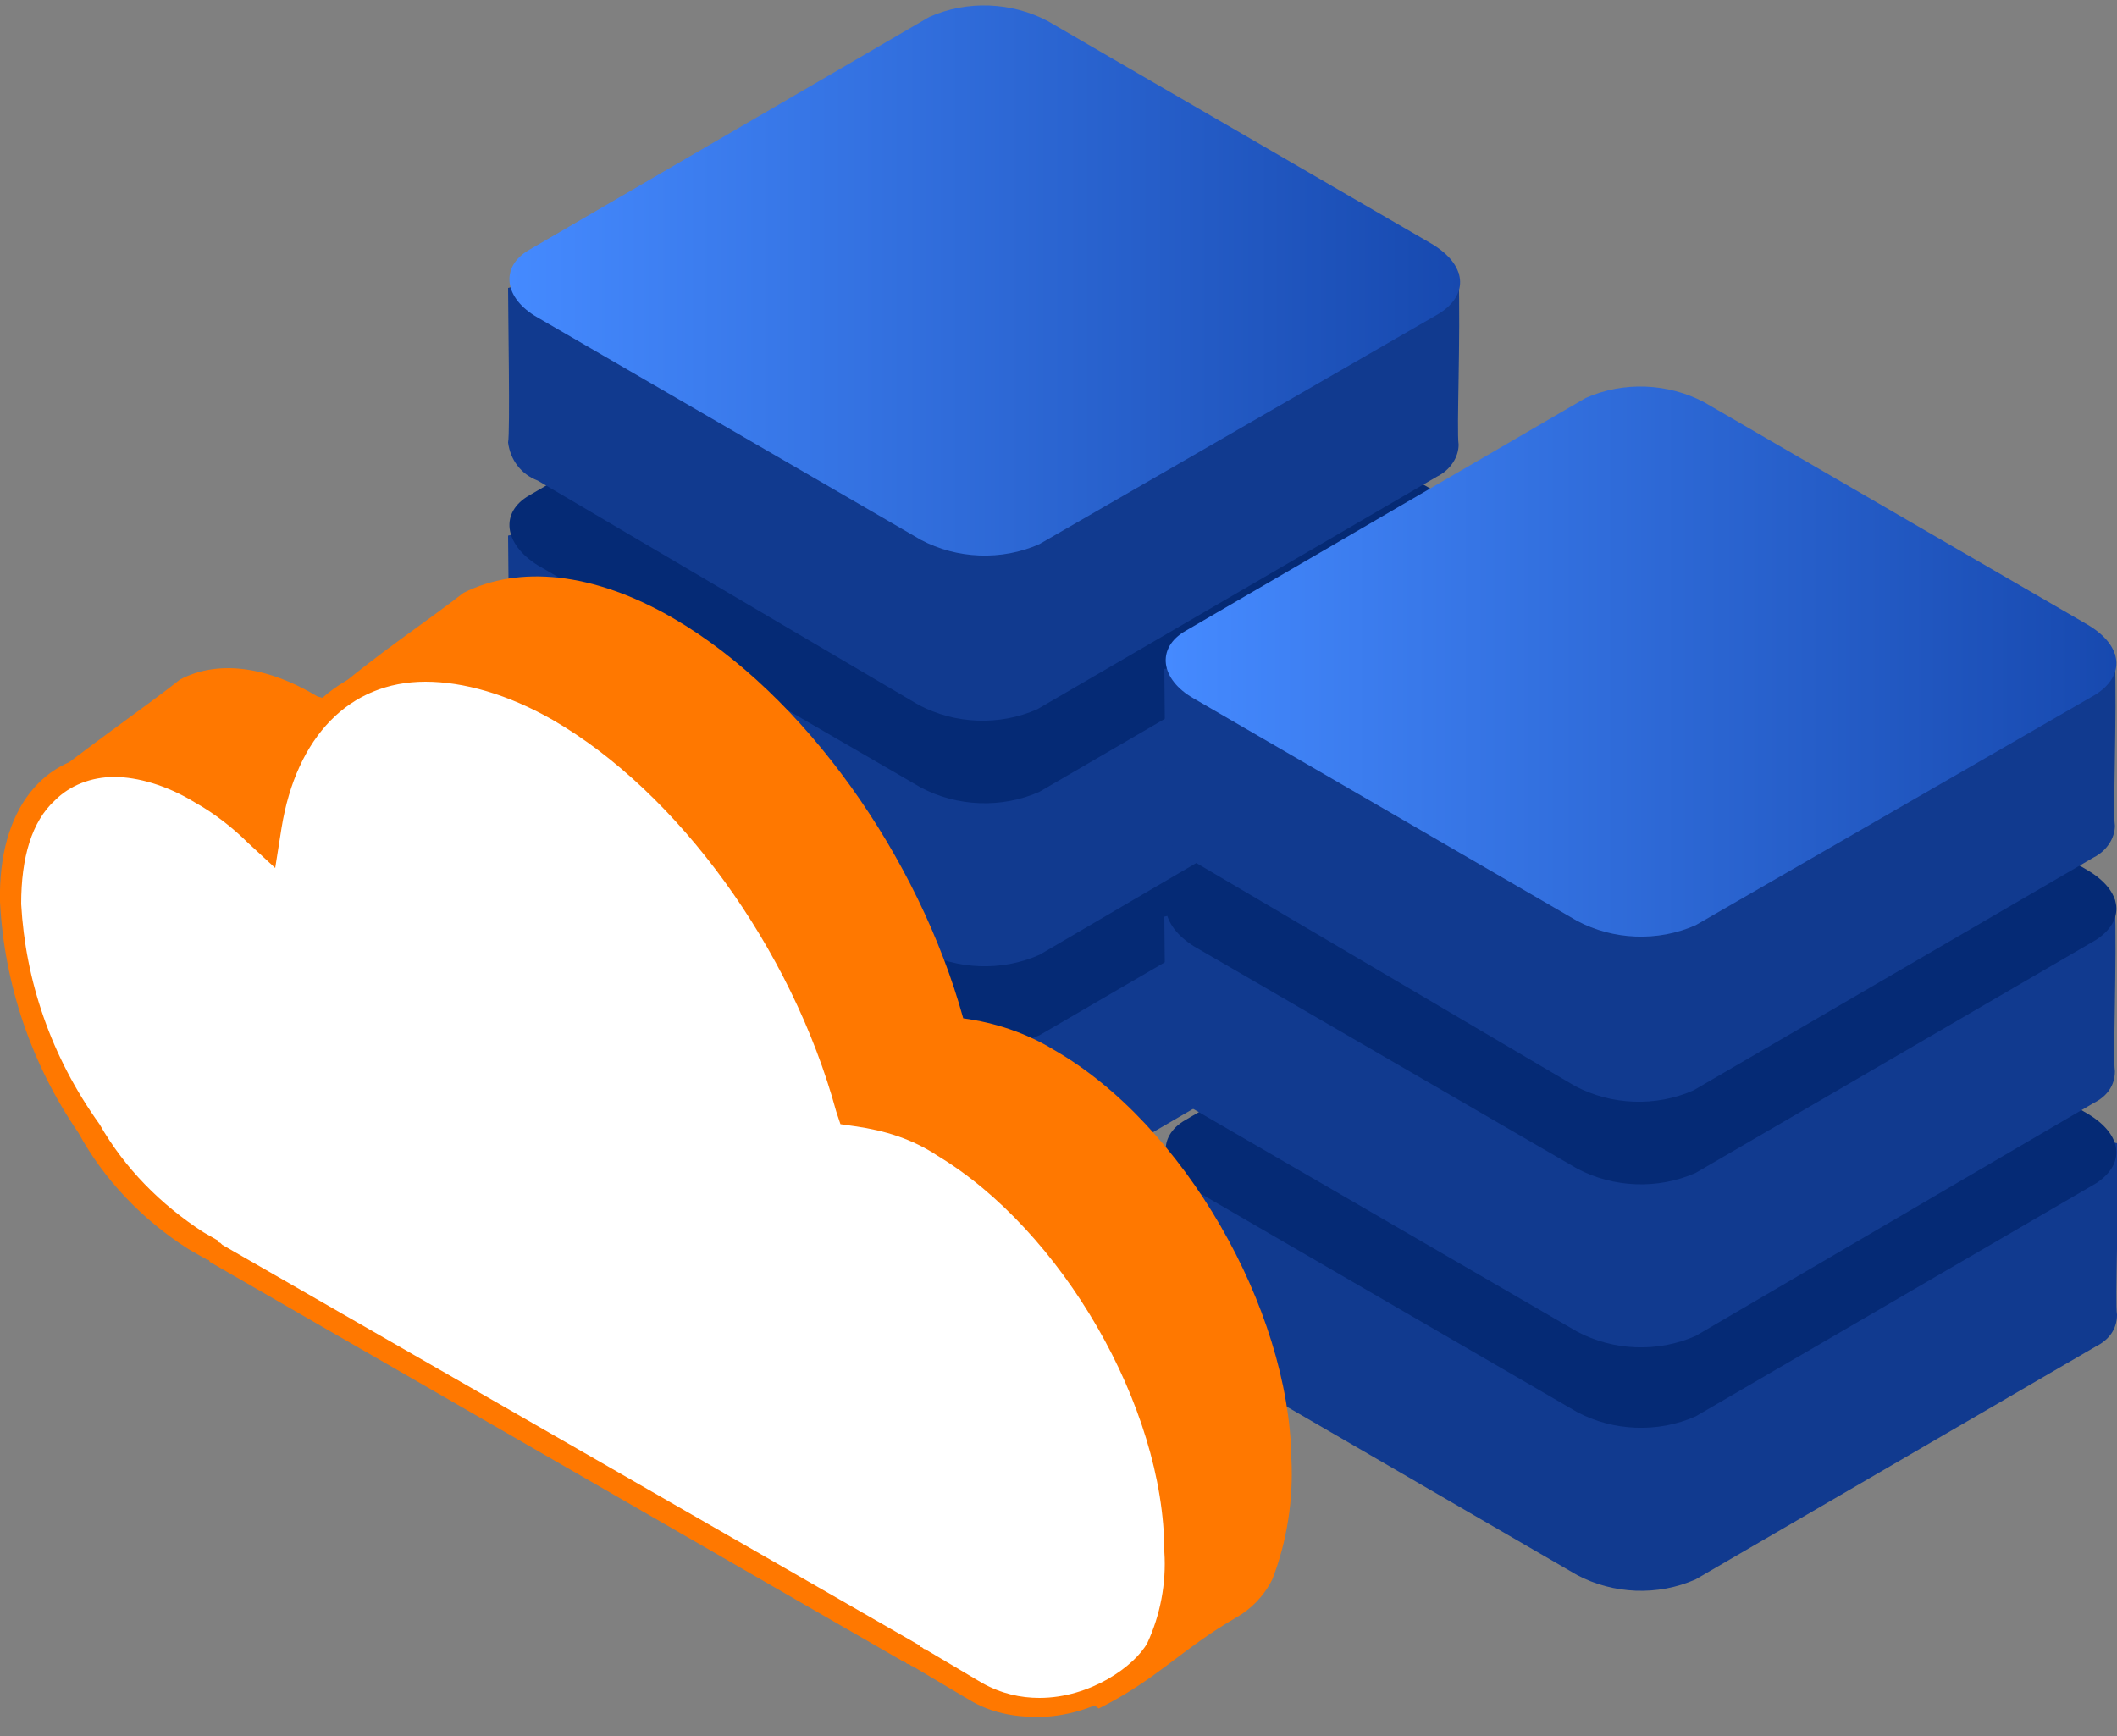
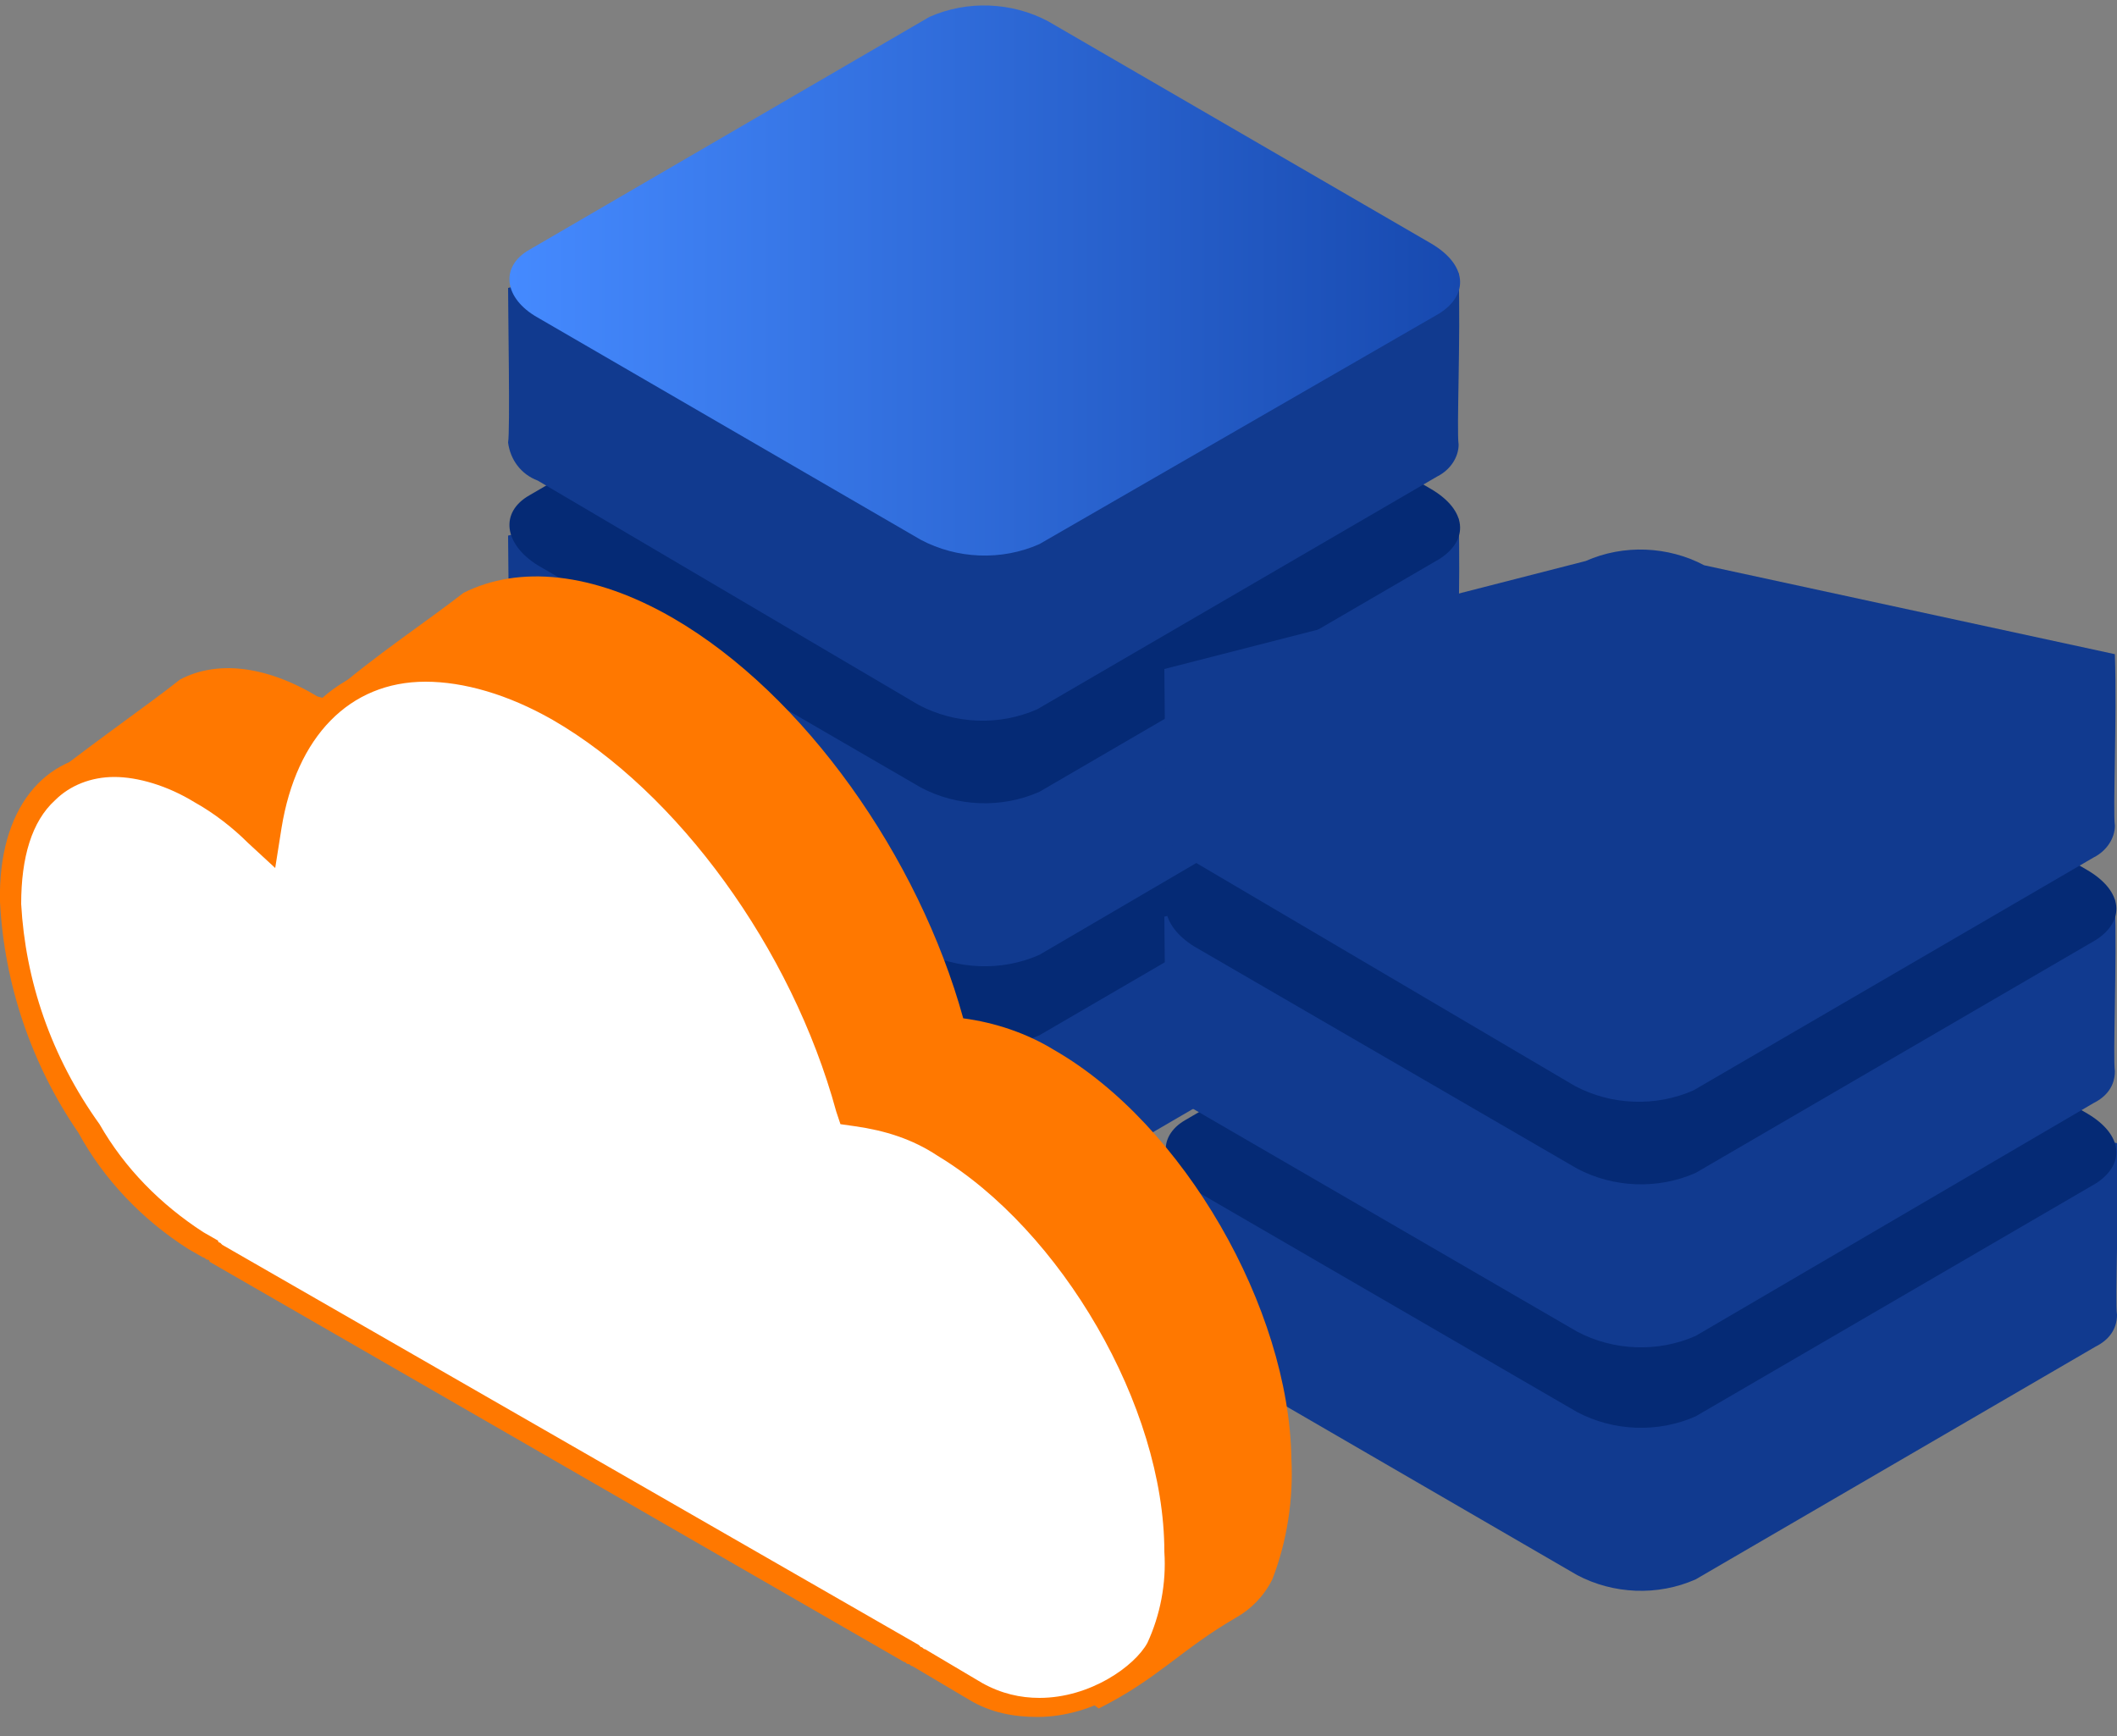
<svg xmlns="http://www.w3.org/2000/svg" width="100" height="82" class="svg-icon turbo is-animated">
  <rect width="100%" height="100%" fill="#808080" stroke="none" />
  <g fill-rule="evenodd" clip-rule="evenodd">
    <path fill="#113A8F" d="M24 36.8l19.9-5.2c1.8-.8 3.9-.7 5.6.2L69 36c.1 3.1-.1 7.5 0 8.1 0 .7-.4 1.2-1 1.5l-18.9 11c-1.8.8-3.9.7-5.6-.2L25.4 45.9c-.8-.3-1.3-1-1.4-1.8.1-.6 0-6.2 0-7.3z" />
    <path fill="#052A75" d="M25 34.9l18.9-11c1.8-.8 3.9-.7 5.6.2l18.1 10.5c1.7 1 1.8 2.4.4 3.3l-18.9 11c-1.8.8-3.9.7-5.6-.2L25.4 38.2c-1.6-1-1.8-2.5-.4-3.3z" />
  </g>
  <g fill-rule="evenodd" clip-rule="evenodd">
    <path fill="#113A8F" d="M24 25.3l19.9-5.1c1.8-.8 3.9-.7 5.6.2l19.4 4.1c.1 3.1-.1 7.4 0 8.1 0 .7-.4 1.2-1 1.5l-18.8 11c-1.8.8-3.9.7-5.6-.2L25.4 34.4c-.8-.3-1.3-1-1.4-1.8.1-.6 0-6.2 0-7.3z" />
    <path fill="#052A75" d="M25 23.4l18.9-11c1.8-.8 3.9-.7 5.6.2l18.1 10.5c1.7 1 1.8 2.4.4 3.3l-18.9 11c-1.8.8-3.9.7-5.6-.2L25.4 26.7c-1.6-1-1.8-2.5-.4-3.3z" />
  </g>
  <g>
    <path fill="#113A8F" fill-rule="evenodd" d="M24 13.6l19.9-5.1c1.8-.8 3.9-.7 5.6.2l19.4 4.2c.1 3.1-.1 7.4 0 8.1 0 .6-.4 1.2-1 1.5L49 33.5c-1.8.8-3.9.7-5.6-.2l-18-10.6c-.8-.3-1.3-1-1.4-1.8.1-.5 0-6.1 0-7.3z" clip-rule="evenodd" />
    <linearGradient id="a" x1="24.066" x2="68.972" y1="70.75" y2="70.75" gradientTransform="matrix(1 0 0 -1 0 84)" gradientUnits="userSpaceOnUse">
      <stop offset="0" stop-color="#458aff" />
      <stop offset="1" stop-color="#1749af" />
    </linearGradient>
    <path fill="url(&quot;#a&quot;)" fill-rule="evenodd" d="M25 11.8L43.9.8c1.8-.8 3.9-.7 5.6.2l18.1 10.5c1.7 1 1.8 2.4.4 3.3L49.1 25.7c-1.8.8-3.9.7-5.6-.2L25.4 15c-1.6-.9-1.8-2.4-.4-3.2z" clip-rule="evenodd" />
  </g>
  <g fill-rule="evenodd" clip-rule="evenodd">
    <path fill="#113A8F" d="M55 54.8l19.9-5.2c1.8-.8 3.9-.7 5.6.2L100 54c.1 3.1-.1 7.5 0 8.1 0 .7-.4 1.2-1 1.5l-18.9 11c-1.8.8-3.9.7-5.6-.2L56.4 63.9c-.8-.3-1.3-1-1.4-1.8.1-.6 0-6.2 0-7.3z" />
    <path fill="#052A75" d="M56 52.9l18.9-11c1.8-.8 3.9-.7 5.6.2l18.1 10.5c1.7 1 1.8 2.4.4 3.3l-18.9 11c-1.8.8-3.9.7-5.6-.2L56.4 56.2c-1.6-1-1.8-2.5-.4-3.3z" />
  </g>
  <g fill-rule="evenodd" clip-rule="evenodd">
    <path fill="#113A8F" d="M55 43.3l19.9-5.1c1.8-.8 3.9-.7 5.6.2l19.4 4.1c.1 3.1-.1 7.4 0 8.1 0 .7-.4 1.2-1 1.5l-18.8 11c-1.8.8-3.9.7-5.6-.2L56.4 52.4c-.8-.3-1.3-1-1.4-1.8.1-.6 0-6.2 0-7.3z" />
    <path fill="#052A75" d="M56 41.4l18.9-11c1.8-.8 3.9-.7 5.6.2l18.1 10.5c1.7 1 1.8 2.4.4 3.3l-18.9 11c-1.8.8-3.9.7-5.6-.2L56.4 44.7c-1.6-1-1.8-2.5-.4-3.3z" />
  </g>
  <g>
    <path fill="#113A8F" fill-rule="evenodd" d="M55 31.6l19.9-5.1c1.8-.8 3.9-.7 5.6.2l19.4 4.2c.1 3.1-.1 7.4 0 8.1 0 .6-.4 1.2-1 1.5L80 51.5c-1.8.8-3.9.7-5.6-.2l-18-10.6c-.8-.3-1.3-1-1.4-1.8.1-.5 0-6.1 0-7.3z" clip-rule="evenodd" />
    <linearGradient id="b" x1="55.066" x2="99.972" y1="52.75" y2="52.75" gradientTransform="matrix(1 0 0 -1 0 84)" gradientUnits="userSpaceOnUse">
      <stop offset="0" stop-color="#458aff" />
      <stop offset="1" stop-color="#1749af" />
    </linearGradient>
-     <path fill="url(&quot;#b&quot;)" fill-rule="evenodd" d="M56 29.8l18.9-11c1.8-.8 3.9-.7 5.6.2l18.1 10.5c1.7 1 1.8 2.4.4 3.3L80.1 43.7c-1.8.8-3.9.7-5.6-.2L56.4 33c-1.6-.9-1.8-2.4-.4-3.2z" clip-rule="evenodd" />
  </g>
  <g class="svg-icon__animated-element-1">
    <path fill="#FF7800" fill-rule="evenodd" d="M51.9 80.7c2.8-1.4 3.9-2.8 6.5-4.3.7-.4 1.3-1 1.7-1.8.7-1.8 1-3.8.9-5.7-.1-7.1-5.1-15.8-11.2-19.3-1.3-.8-2.8-1.3-4.3-1.5-2.1-7.6-7.5-15.3-13.7-18.9-3.8-2.2-7.3-2.5-9.9-1.2-1.8 1.4-4.1 2.9-6.3 4.8-.4.2-.2.2-.6.1-2.5-1.5-4.8-1.7-6.5-.8-1.5 1.2-4.7 3.4-7 5.3C10 50.1 51.9 80.7 51.9 80.7z" clip-rule="evenodd" />
    <g>
      <path fill="#FFF" fill-rule="evenodd" d="M49.1 80.7c-1 0-2-.3-2.9-.8l-2.7-1.6c-.1 0-.1 0-.1-.1l-.1-.1-.1-.1S10.1 58.9 10 58.9l-.8-.4c-2.1-1.3-3.8-3.1-5-5.3C2 50.1.7 46.5.5 42.6c0-2.3.6-4.1 1.7-5.3.8-.8 1.9-1.2 3.1-1.2s2.6.4 4.1 1.2c.9.6 1.8 1.2 2.6 1.9l.7.6.1-.9c.7-4.6 3.4-7.3 7.3-7.3 1.9 0 4 .6 6.2 1.9 6 3.5 11.5 11 13.6 18.8l.1.3h.3c1.5.2 2.8.6 4.1 1.4 6.1 3.5 11 12 11.1 19.1.1 1.6-.3 3.1-.9 4.6-.7 1.5-3 3-5.5 3z" clip-rule="evenodd" />
      <path fill="#FF7800" d="M20.1 32.2c1.8 0 3.9.6 6 1.8 5.9 3.4 11.3 10.8 13.4 18.5l.2.6.7.1c1.4.2 2.7.6 3.9 1.4C50.1 58.1 55 66.4 55 73.3c.1 1.5-.2 3-.8 4.3-.6 1.1-2.7 2.6-5.1 2.6-.9 0-1.8-.2-2.7-.7l-2.7-1.6c-.1 0-.1-.1-.2-.1l-.1-.1-32.9-18.9-.1-.1s-.1 0-.1-.1l-.7-.4c-2-1.3-3.7-3-4.9-5.1-2.3-3.2-3.5-6.8-3.7-10.4 0-2.2.5-3.9 1.6-4.9.7-.7 1.7-1.1 2.8-1.1s2.5.4 3.8 1.2c.9.5 1.8 1.2 2.5 1.9L13 41l.3-1.9c.7-4.3 3.2-6.9 6.8-6.9m0-1c-4.1 0-7 2.8-7.8 7.7-.8-.8-1.7-1.4-2.7-2-1.6-.9-3-1.3-4.3-1.3-3.2 0-5.4 2.6-5.3 7 .2 3.9 1.5 7.7 3.7 10.9 1.2 2.2 3 4.1 5.2 5.5l.7.4c.1 0 .1.1.2.1s.1.1.1.1l32.8 18.9c.1 0 .1.1.2.1s.1.1.2.1l2.7 1.6c1 .6 2.1.8 3.2.8 2.7 0 5.2-1.7 6-3.2.7-1.5 1-3.1.9-4.8-.1-7.2-5.2-15.9-11.3-19.5-1.3-.8-2.8-1.3-4.3-1.5-2.1-7.7-7.5-15.4-13.8-19.1-2.3-1.1-4.5-1.8-6.4-1.8z" />
    </g>
  </g>
</svg>